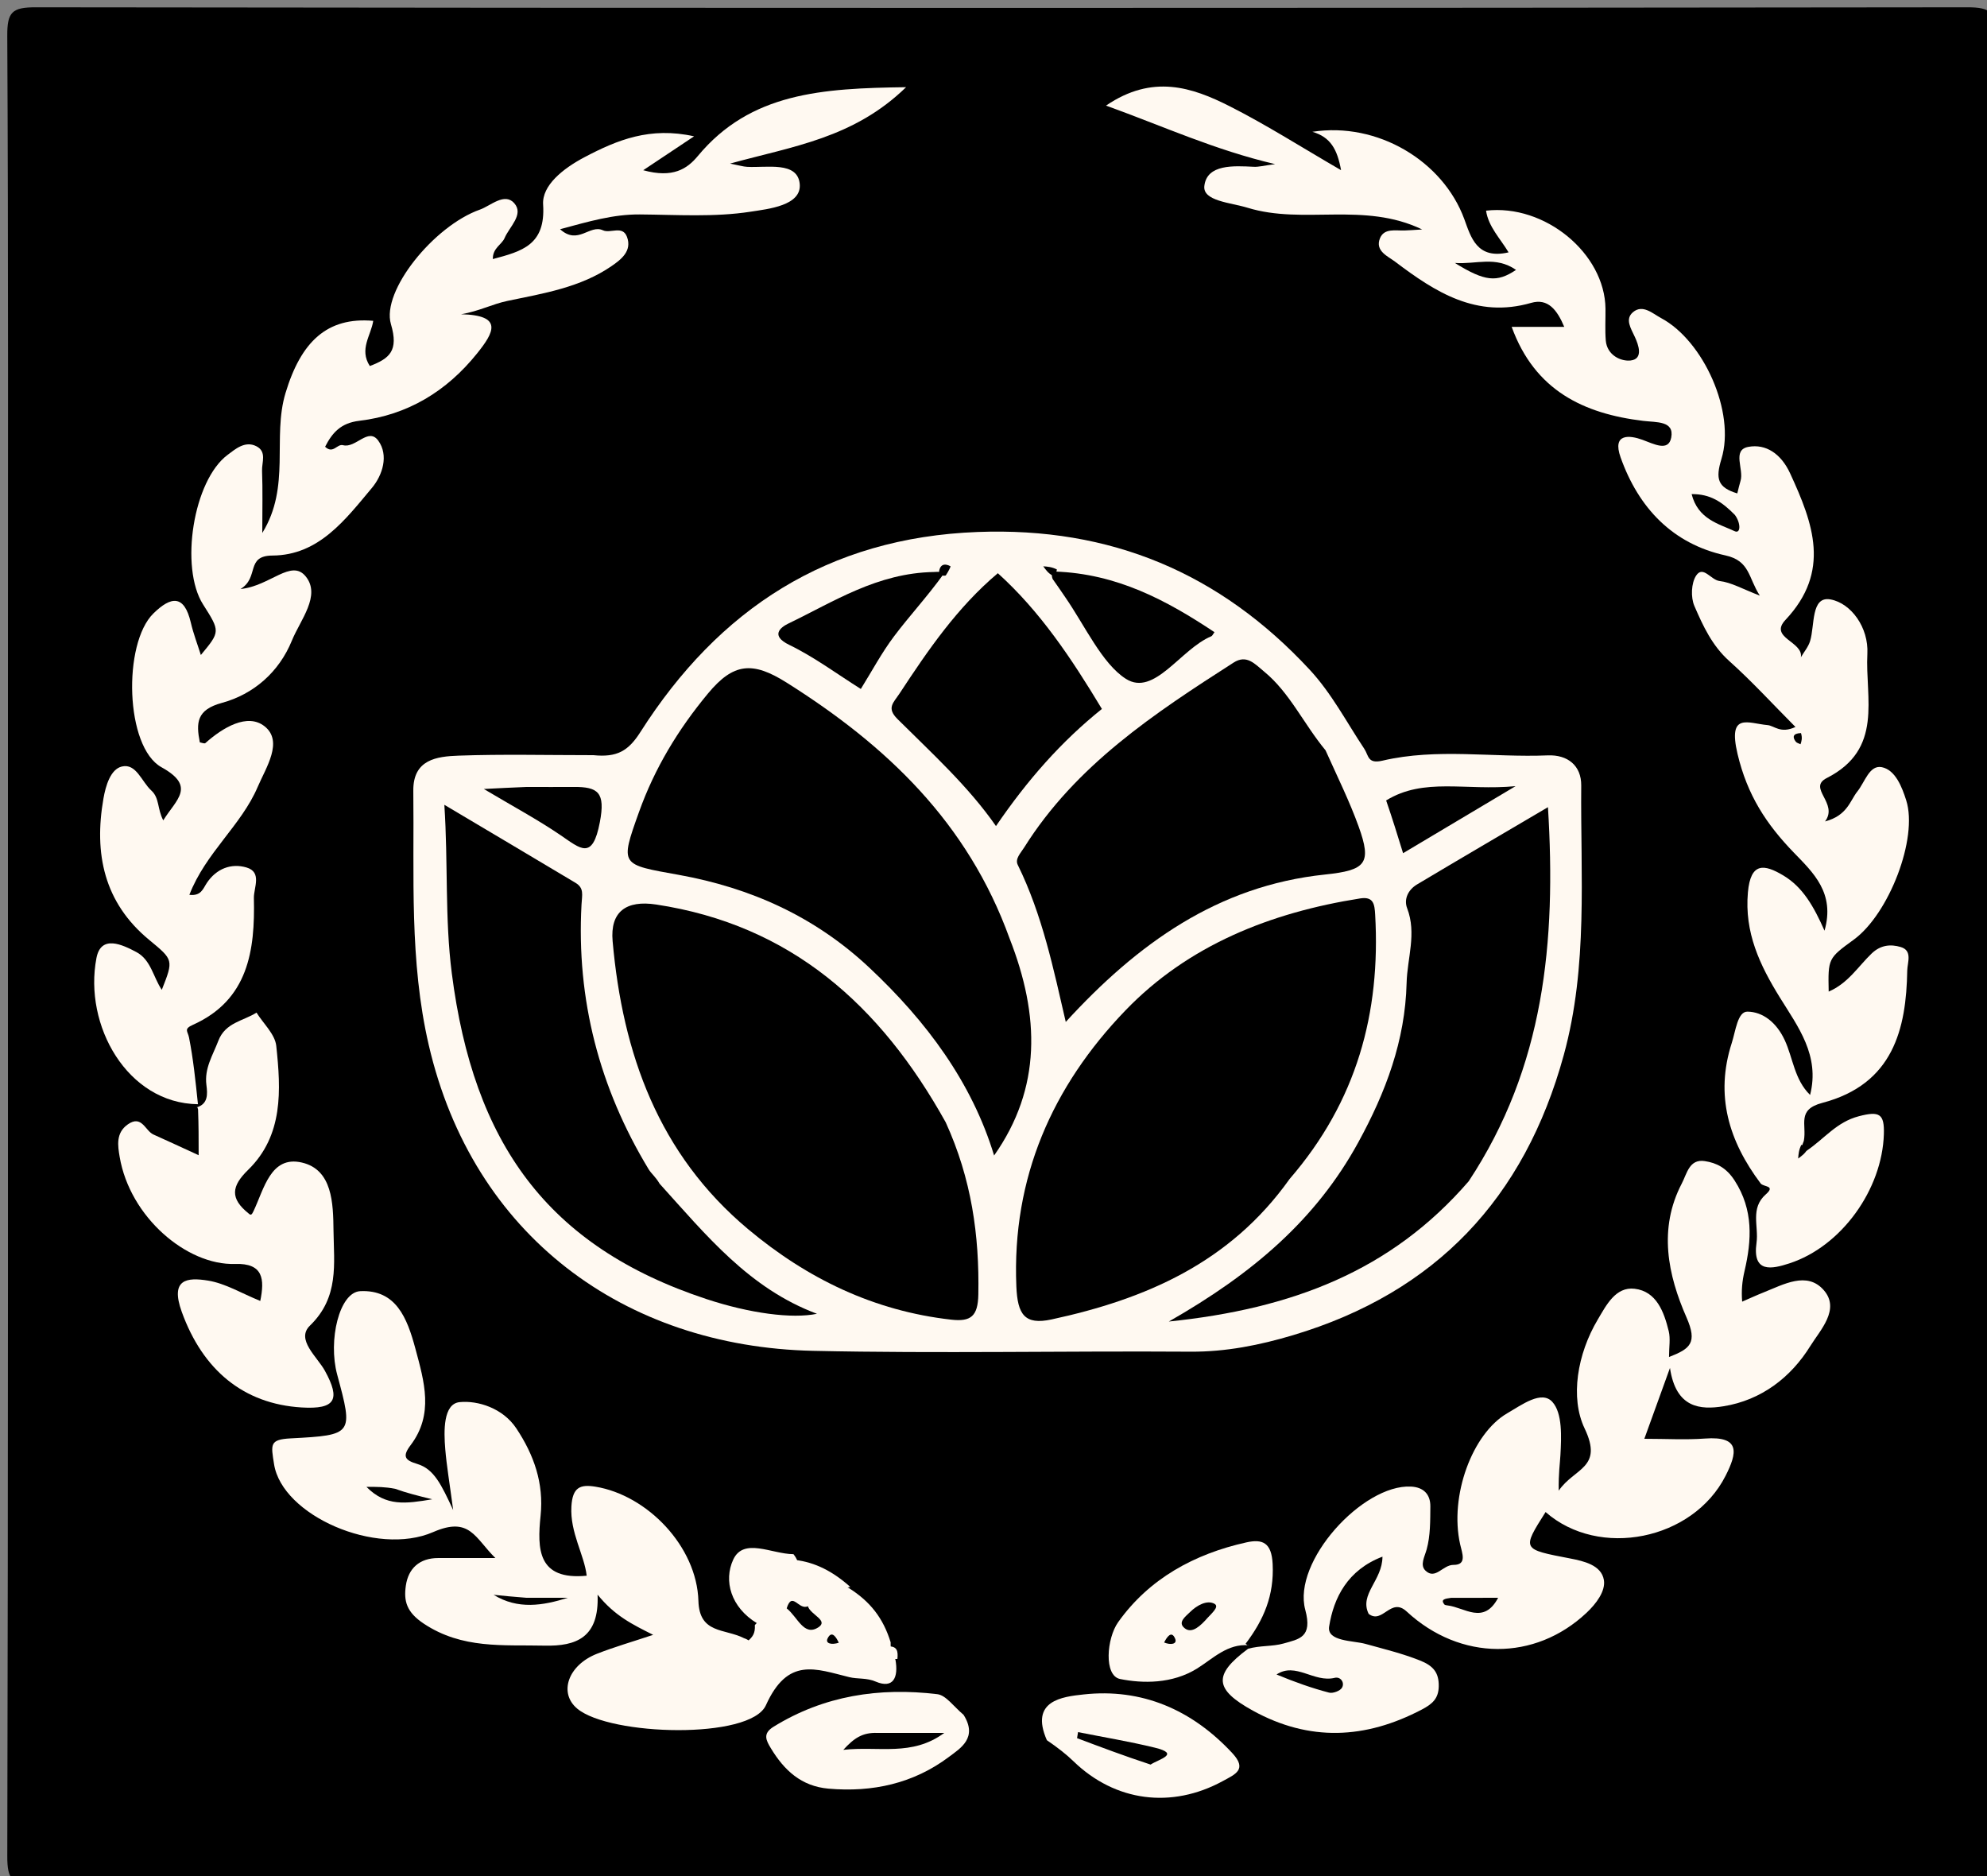
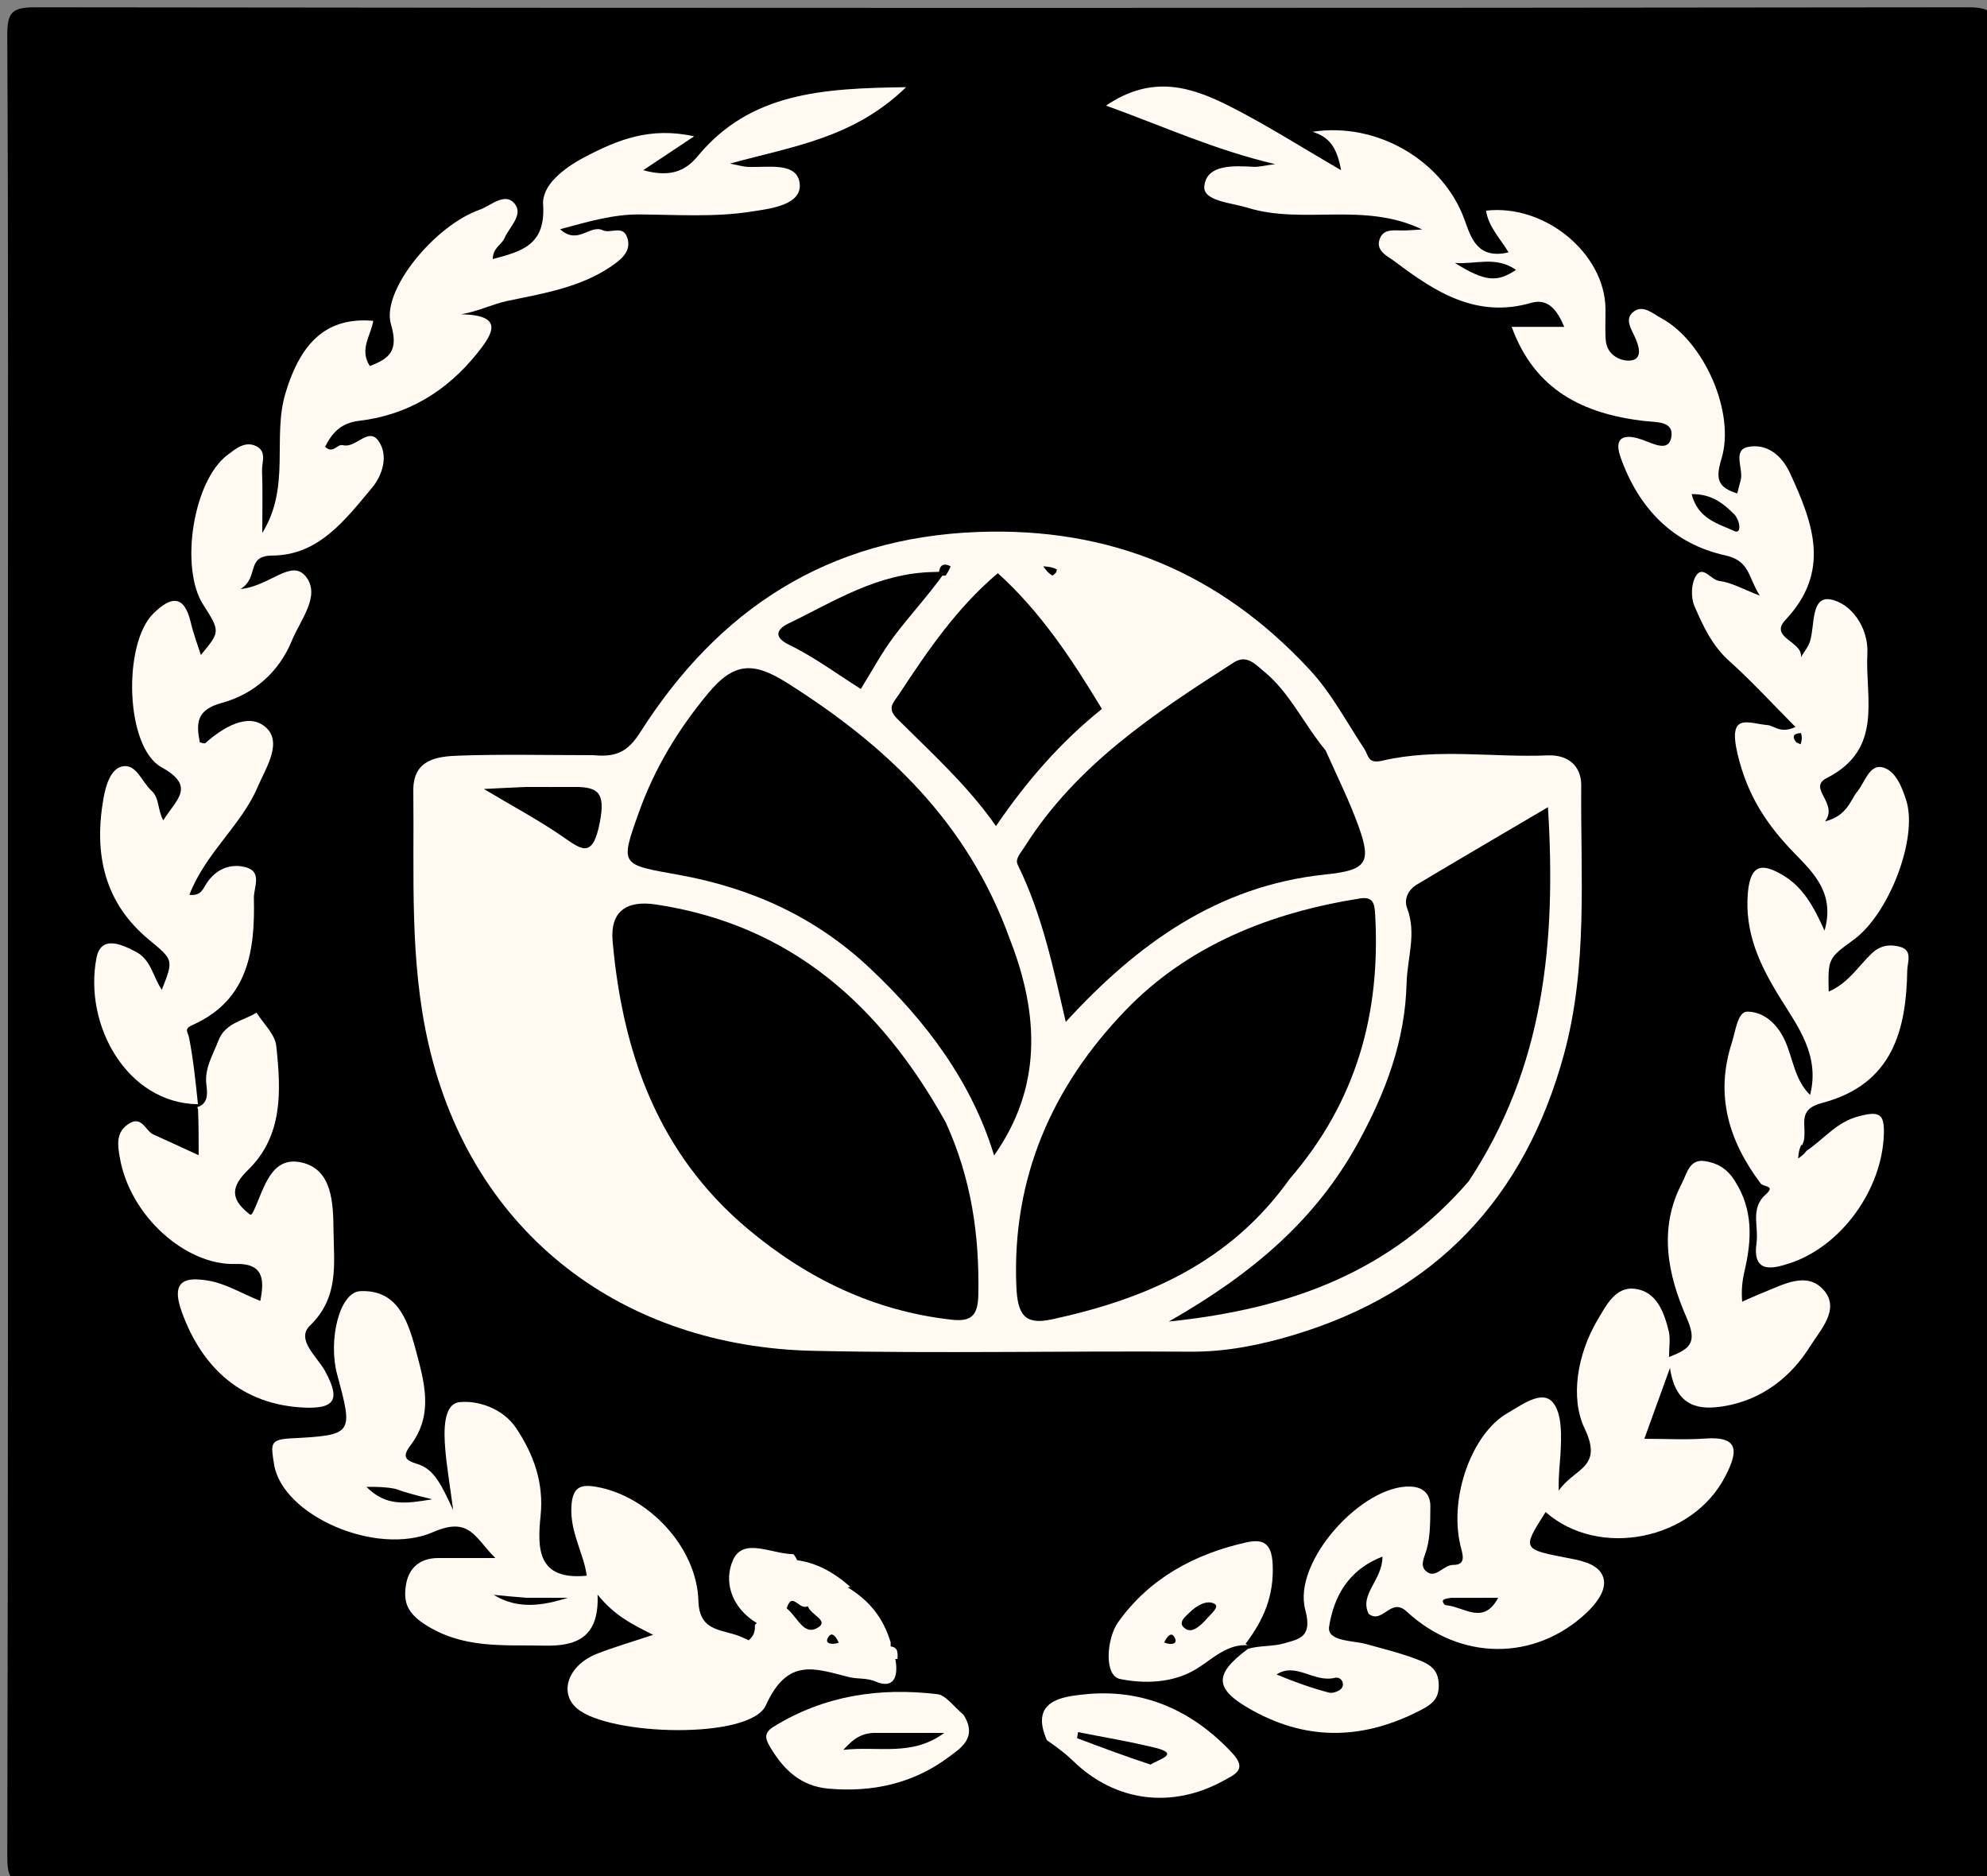
<svg xmlns="http://www.w3.org/2000/svg" version="1.1" id="Layer_1" x="0px" y="0px" width="100%" viewBox="0 0 250 236" enable-background="new 0 0 250 236" xml:space="preserve">
  <rect x="0" y="0" width="250" height="236" fill="#808080" stroke="none" />
  <path fill="#000000" opacity="1" stroke="none" d=" M1,88   C1,59.833 1.059,32.166 0.915,4.5   C0.899,1.516 1.518,0.914 4.5,0.918   C85.5,1.021 166.5,1.021 247.5,0.918   C250.482,0.914 251.086,1.518 251.082,4.5   C250.978,80.833 250.978,157.167 251.082,233.5   C251.086,236.482 250.483,237.086 247.5,237.082   C166.5,236.979 85.5,236.979 4.5,237.082   C1.518,237.086 0.909,236.483 0.917,233.5   C1.034,185.167 1,136.833 1,88  z" />
  <path fill="#FFF9F1" opacity="1" stroke="none" d=" M74.665,95   C77.621,95.298 79.047,94.488 80.57,92.096   C90.42,76.625 104.148,67.638 123,66.923   C139.724,66.288 153.482,72.071 164.774,84.241   C167.556,87.24 169.411,90.835 171.644,94.188   C172.222,95.056 172.054,96.135 173.946,95.69   C180.788,94.085 187.794,95.317 194.727,95.027   C197.232,94.922 198.969,96.303 198.947,98.821   C198.846,110.15 199.822,121.513 196.755,132.707   C191.808,150.762 180.625,162.597 162.695,167.962   C158.507,169.215 154.245,170.071 149.785,170.041   C133.958,169.935 118.122,170.281 102.301,169.934   C78.528,169.413 59.494,155.431 53.944,131.463   C51.488,120.862 52.13,110.179 52.002,99.494   C51.954,95.526 54.961,95.158 57.713,95.059   C63.205,94.862 68.708,95 74.665,95  z" />
  <path fill="#FFF9F1" opacity="1" stroke="none" d=" M227.292,144.773   C229.576,143.228 231.055,141.159 233.873,140.423   C236.486,139.74 237.102,140.125 237.024,142.679   C236.814,149.616 231.701,156.803 225.124,158.936   C222.965,159.637 220.45,160.218 221.003,156.33   C221.293,154.289 220.177,152.003 222.17,150.25   C223.463,149.113 221.87,149.339 221.521,148.875   C217.539,143.576 215.75,137.831 217.888,131.202   C218.376,129.689 218.62,127.251 219.858,127.263   C221.779,127.282 223.503,128.602 224.546,130.84   C225.595,133.092 225.76,135.815 227.743,137.744   C229.001,132.775 226.22,129.17 223.936,125.481   C221.411,121.401 219.467,117.313 219.919,112.25   C220.26,108.439 221.977,108.701 224.373,110.133   C226.826,111.599 228.197,114.012 229.558,117.08   C230.913,112.331 228.129,109.775 225.69,107.251   C222.248,103.691 219.841,100.041 218.614,94.846   C217.358,89.53 219.967,91.006 222.377,91.215   C223.25,91.291 224.007,92.335 225.901,91.452   C223.02,88.557 220.424,85.712 217.569,83.156   C215.408,81.22 214.262,78.724 213.181,76.224   C212.716,75.149 212.783,73.361 213.401,72.415   C214.271,71.085 215.263,72.964 216.349,73.091   C217.826,73.264 219.226,74.091 221.418,74.928   C219.956,72.691 220.191,70.551 217.088,69.87   C210.455,68.416 206.163,63.908 203.9,57.539   C202.808,54.465 205.064,54.751 206.637,55.322   C208.092,55.85 209.931,56.866 210.272,55.036   C210.666,52.923 208.412,53.148 206.745,52.946   C199.278,52.043 193.111,49.148 190.197,41.122   C192.457,41.122 194.519,41.122 196.811,41.122   C195.913,38.976 194.756,37.493 192.646,38.102   C185.766,40.088 180.56,36.727 175.52,32.913   C174.647,32.252 172.98,31.584 173.62,29.988   C174.146,28.679 175.565,29.029 176.702,28.996   C177.303,28.979 177.902,28.928 178.933,28.867   C171.586,25.335 164.029,28.302 156.976,26.138   C154.834,25.481 151.307,25.298 151.528,23.395   C151.848,20.628 155.235,20.859 157.759,20.983   C158.368,21.013 158.987,20.837 160.432,20.647   C152.79,18.85 146.458,15.922 139.158,13.284   C145.011,9.297 149.991,10.972 154.735,13.376   C159.383,15.73 163.794,18.55 168.73,21.409   C168.254,18.799 167.422,17.253 165.12,16.581   C173.308,15.306 181.552,20.25 184.235,27.566   C185.066,29.833 185.815,32.68 189.806,31.746   C188.758,30.002 187.272,28.527 186.972,26.501   C194.387,25.638 201.92,31.891 201.999,38.831   C202.014,40.164 201.929,41.503 202.035,42.827   C202.187,44.709 203.975,45.492 205.172,45.348   C206.812,45.15 206.135,43.339 205.697,42.394   C205.184,41.286 204.429,40.145 205.458,39.273   C206.681,38.238 207.932,39.447 209.007,40.022   C214.337,42.876 218.384,51.861 216.588,57.734   C215.831,60.211 216.089,61.322 218.582,62.071   C218.752,61.407 218.85,60.943 218.99,60.492   C219.44,59.041 217.877,56.603 219.977,56.215   C222.173,55.809 224.088,57.073 225.23,59.55   C228.141,65.865 230.384,71.882 224.64,77.988   C222.52,80.241 226.902,80.699 226.584,82.683   C226.978,82.011 227.515,81.383 227.739,80.658   C228.351,78.669 227.827,74.949 230.316,75.409   C232.904,75.888 235.12,78.941 234.948,82.236   C234.656,87.841 237.018,94.23 229.838,97.878   C227.361,99.136 231.357,101.029 229.623,103.337   C232.443,102.594 232.766,100.715 233.686,99.572   C234.646,98.38 235.201,96.198 236.77,96.512   C238.475,96.854 239.308,99.017 239.836,100.681   C241.35,105.459 237.655,114.986 233.244,118.202   C229.997,120.569 229.997,120.569 230.081,124.741   C232.521,123.702 233.807,121.557 235.486,119.951   C236.641,118.846 237.906,118.772 239.135,119.132   C240.663,119.579 239.982,121.081 239.965,122.098   C239.844,129.404 238.221,136.393 229.28,138.741   C226.02,139.597 227.347,141.458 226.956,143.509   C226.714,144.14 226.662,144.334 226.761,144.508   C226.855,144.674 226.942,144.756 227.292,144.773  z" />
  <path fill="#FFF9F1" opacity="1" stroke="none" d=" M24.906,138.91   C16.013,138.801 10.507,128.986 12.136,120.516   C12.706,117.554 15.377,118.824 17.161,119.771   C18.995,120.743 19.28,122.937 20.357,124.52   C21.856,120.725 21.823,120.765 18.751,118.223   C13.082,113.534 11.806,107.384 13.014,100.461   C13.3,98.823 13.913,96.769 15.326,96.429   C17.144,95.991 17.821,98.344 19.041,99.448   C20.081,100.388 19.778,101.757 20.541,103.2   C22.169,100.574 24.709,98.951 20.316,96.517   C15.734,93.979 15.44,80.96 19.298,77.175   C21.512,75.004 23.179,74.771 24.01,78.33   C24.336,79.726 24.856,81.078 25.271,82.398   C27.719,79.45 27.719,79.45 25.547,76.034   C22.6,71.398 24.302,60.41 28.667,57.199   C29.563,56.54 30.812,55.404 32.25,56.134   C33.601,56.819 32.929,58.171 32.97,59.219   C33.064,61.649 33,64.086 33,67.047   C36.613,61.215 34.231,55.063 35.921,49.451   C37.866,42.993 41.147,39.853 46.959,40.361   C46.696,42.178 45.155,43.929 46.531,46.047   C49.022,45.099 50.176,44.127 49.187,40.78   C47.956,36.617 54.595,28.402 60.392,26.365   C61.707,25.903 63.485,24.171 64.705,25.566   C65.951,26.989 64.082,28.529 63.484,29.951   C63.139,30.772 61.973,31.2 62.009,32.59   C65.695,31.608 68.663,30.816 68.334,25.731   C68.179,23.319 70.848,21.196 73.531,19.781   C77.679,17.594 81.801,15.918 87.326,17.15   C85.41,18.426 83.495,19.703 80.93,21.413   C84.666,22.446 86.459,21.242 87.796,19.631   C94.419,11.648 103.437,11.106 114.002,10.968   C107.391,17.394 99.771,18.393 91.858,20.578   C93.016,20.806 93.504,20.962 93.999,20.989   C96.488,21.127 100.343,20.264 100.619,23.134   C100.882,25.873 96.636,26.29 94.443,26.631   C89.888,27.339 85.161,27.013 80.506,26.976   C77.164,26.95 74.09,27.861 70.468,28.834   C72.728,30.886 74.188,28.192 75.857,28.97   C76.802,29.409 78.331,28.31 78.885,29.795   C79.55,31.576 78.135,32.652 76.965,33.46   C73.038,36.17 68.35,36.915 63.835,37.857   C61.926,38.256 60.247,39.161 58.007,39.532   C63.394,39.652 62.114,41.859 60.032,44.453   C56.193,49.235 51.286,52.21 45.21,52.935   C42.885,53.212 41.811,54.424 40.904,56.202   C41.92,57.164 42.4,55.804 43.162,56.005   C44.756,56.426 46.336,53.707 47.59,55.43   C48.934,57.278 48.131,59.78 46.796,61.375   C43.459,65.359 40.121,69.852 34.285,69.887   C30.85,69.908 32.662,72.648 30.258,74.099   C34.007,73.727 36.655,70.245 38.481,72.534   C40.397,74.936 37.787,77.98 36.728,80.578   C35.105,84.561 31.899,87.339 27.919,88.422   C24.737,89.288 24.652,90.907 25.143,93.392   C25.367,93.425 25.722,93.584 25.841,93.478   C28.031,91.529 31.133,89.659 33.289,91.369   C35.689,93.272 33.45,96.582 32.427,98.984   C30.359,103.841 25.872,107.271 23.826,112.57   C25.312,112.741 25.538,111.804 26.02,111.079   C27.209,109.29 29.07,108.557 31.009,109.127   C33.011,109.715 31.913,111.686 31.943,112.977   C32.099,119.555 31.246,125.793 24.281,128.917   C23.077,129.457 23.621,129.71 23.781,130.511   C24.314,133.188 24.592,135.915 24.906,138.91  z" />
  <path fill="#FFF9F1" opacity="1" stroke="none" d=" M157.029,207.416   C158.537,206.984 160.093,207.149 161.489,206.752   C163.439,206.197 165.17,206.002 164.226,202.515   C162.583,196.442 171.443,186.721 177.512,187.01   C179.101,187.085 179.979,187.975 179.964,189.515   C179.946,191.321 179.975,193.193 179.502,194.902   C179.232,195.876 178.626,196.892 179.353,197.587   C180.601,198.78 181.531,196.853 182.87,196.863   C184.614,196.876 183.961,195.384 183.712,194.275   C182.341,188.175 185.247,180.335 189.633,177.792   C191.493,176.713 193.955,174.867 195.312,176.356   C196.6,177.769 196.453,180.784 196.328,183.062   C196.269,184.144 196.082,185.277 196.114,187.53   C198.064,184.658 201.766,184.711 199.375,179.703   C197.525,175.827 198.455,170.324 201.02,166.012   C202.09,164.213 203.262,161.842 205.665,162.125   C208.42,162.449 209.363,165.037 209.956,167.459   C210.186,168.399 209.993,169.443 209.993,170.71   C212.666,169.675 213.6,168.938 212.189,165.723   C209.858,160.414 208.615,154.593 211.6,148.881   C212.255,147.626 212.546,145.772 214.484,146.065   C215.981,146.292 217.205,146.905 218.238,148.499   C220.634,152.197 220.393,156.042 219.498,159.872   C219.187,161.202 219.085,162.368 219.195,163.747   C220.132,163.341 221.002,162.938 221.89,162.585   C224.404,161.585 227.347,159.895 229.453,162.289   C231.578,164.704 229.007,167.331 227.769,169.33   C225.31,173.299 221.594,176.141 216.856,176.906   C213.923,177.38 210.86,177.144 210.112,172.088   C208.897,175.447 207.985,177.966 206.887,181   C209.645,181 212.096,181.148 214.524,180.968   C219.033,180.634 218.564,182.793 217.098,185.674   C212.988,193.748 201.192,196.127 194.462,190.214   C191.462,194.956 191.476,194.883 197.559,196.056   C199.25,196.382 201.49,196.886 201.797,198.764   C202.026,200.164 200.833,201.747 199.597,202.906   C193.131,208.973 183.748,208.993 176.981,202.724   C174.979,200.869 173.957,204.373 172.201,203.023   C170.991,200.544 173.932,198.833 173.939,195.827   C169.537,197.507 167.803,201.006 167.228,204.615   C166.926,206.514 170.265,206.373 171.79,206.798   C174.095,207.441 176.395,207.989 178.654,208.888   C180.315,209.549 181.049,210.39 181.02,212.135   C180.995,213.682 180.213,214.365 178.886,215.061   C171.795,218.78 164.761,219.122 157.64,215.202   C152.779,212.527 152.605,210.698 157.029,207.416  z" />
  <path fill="#FFF9F1" opacity="1" stroke="none" d=" M112.662,208.776   C113.066,211.035 112.389,212.485 110.179,211.543   C109.01,211.044 107.931,211.248 106.849,210.983   C102.626,209.947 99.128,208.393 96.364,214.52   C94.405,218.861 76.748,218.379 72.632,214.951   C70.254,212.97 71.468,209.467 75.125,208.037   C77.295,207.188 79.545,206.54 82.179,205.662   C79.548,204.339 77.357,203.285 75.185,200.605   C75.416,206.018 72.494,207.11 68.513,207.02   C63.306,206.902 58.16,207.47 53.321,204.256   C51.143,202.808 50.782,201.411 51.063,199.47   C51.377,197.295 52.79,195.998 55.138,196.001   C57.26,196.003 59.382,196.001 62.329,196.001   C59.754,193.48 59.128,190.72 54.501,192.734   C47.348,195.848 35.498,190.645 34.482,184.199   C34.09,181.711 33.891,181.088 36.576,180.947   C44.459,180.535 44.454,180.439 42.421,172.915   C41.262,168.63 42.687,162.549 45.332,162.427   C49.824,162.219 51.224,165.793 52.256,169.629   C53.387,173.833 54.608,177.913 51.658,181.808   C50.603,183.2 50.923,183.694 52.476,184.157   C54.616,184.796 55.507,186.732 57.017,189.966   C56.548,186.434 56.194,184.379 56.022,182.308   C55.832,180.036 55.751,176.594 57.832,176.387   C60.106,176.161 63.262,177.126 64.968,179.696   C67.177,183.024 68.438,186.587 68.016,190.667   C67.584,194.856 67.626,198.823 73.816,198.224   C73.519,195.594 71.703,192.8 71.893,189.51   C72.033,187.095 72.997,186.71 74.921,187.025   C81.445,188.092 87.674,194.543 87.873,201.395   C87.994,205.568 91.173,204.839 93.623,206.088   C94.755,206.435 95.385,207.862 96.251,206.764   C96.827,206.034 96.46,204.986 95.28,204.225   C91.912,202.197 91.036,198.829 92.25,196.204   C93.559,193.374 97.098,195.5 99.833,195.515   C101.69,197.842 98.59,199.015 99.414,201.061   C100.235,201.923 100.877,202.897 101.649,200.992   C103.047,199.028 104.641,198.838 106.785,199.766   C109.492,201.471 111.127,203.563 112.058,206.598   C112.048,207.531 112.142,208.072 112.662,208.776  z" />
  <path fill="#FFF9F1" opacity="1" stroke="none" d=" M24.725,139.31   C26.201,138.892 26.119,137.623 25.971,136.498   C25.696,134.398 26.774,132.759 27.467,130.939   C28.35,128.621 30.597,128.456 32.273,127.386   C33.138,128.777 34.603,130.104 34.759,131.571   C35.352,137.117 35.67,142.834 31.212,147.175   C29.105,149.228 28.918,150.761 31.28,152.654   C31.567,152.931 31.681,152.811 31.887,152.38   C33.224,149.588 34.044,145.338 37.978,146.247   C41.833,147.137 41.922,151.383 41.961,154.805   C42.009,158.989 42.69,163.188 39,166.757   C37.192,168.506 39.905,170.675 40.875,172.438   C42.863,176.051 42.231,177.317 37.95,177.058   C30.63,176.616 25.508,172.342 22.868,165.029   C21.379,160.903 23.519,160.663 26.195,161.102   C28.356,161.455 30.372,162.692 32.746,163.657   C33.305,160.924 33.14,158.886 29.571,159.004   C23.527,159.203 16.338,153.121 15.055,145.528   C14.823,144.153 14.541,142.518 16.091,141.44   C17.853,140.213 18.258,142.254 19.31,142.724   C21.038,143.496 22.754,144.297 24.994,145.324   C24.994,143.202 24.994,141.581 24.92,139.578   C24.845,139.196 24.761,139.268 24.725,139.31  z" />
  <path fill="#FFF9F1" opacity="1" stroke="none" d=" M157.127,206.978   C154.458,206.73 152.596,208.664 150.615,209.898   C147.475,211.854 143.753,211.787 140.929,211.218   C138.856,210.8 139.241,206.099 140.678,204.075   C144.568,198.597 150.272,195.483 156.81,194.033   C158.841,193.582 159.988,194.043 160.122,196.752   C160.32,200.72 158.997,203.774 156.718,206.784   C157.052,207.07 157.085,206.989 157.127,206.978  z" />
  <path fill="#FFF9F1" opacity="1" stroke="none" d=" M121.236,215.728   C123.056,218.621 120.833,219.937 119.379,221.027   C114.928,224.363 109.773,225.497 104.234,225.011   C100.812,224.71 98.659,222.695 96.992,219.935   C96.394,218.945 95.925,218.09 97.317,217.229   C103.688,213.29 110.651,212.256 117.928,213.127   C119.016,213.257 119.954,214.642 121.236,215.728  z" />
  <path fill="#FFF9F1" opacity="1" stroke="none" d=" M131.712,218.913   C129.519,213.906 133.703,213.448 136.328,213.161   C143.679,212.359 149.946,215.074 155.028,220.522   C156.967,222.6 155.435,223.193 153.856,224.054   C147.405,227.573 140.312,226.651 135.07,221.575   C134.13,220.665 133.089,219.86 131.712,218.913  z" />
  <path fill="#FFF9F1" opacity="1" stroke="none" d=" M106.976,199.629   C105.394,200.082 103.495,199.633 102.13,201.784   C101.136,202.868 100.313,202.515 99.161,202.058   C93.966,199.138 100.096,198.493 99.984,196.232   C102.56,196.522 104.809,197.693 106.976,199.629  z" />
  <path fill="#FFF9F1" opacity="1" stroke="none" d=" M94.974,204.432   C96.879,202.236 97.512,203.945 97.844,205.343   C98.167,206.701 98.482,208.581 96.809,209.185   C95.146,209.786 94.128,208.632 94.009,206.512   C94.689,205.947 95.038,205.488 94.974,204.432  z" />
  <path fill="#FFF9F1" opacity="1" stroke="none" d=" M112.91,208.692   C111.905,208.785 110.841,208.663 111.874,207.107   C112.877,207.139 113.008,207.715 112.91,208.692  z" />
  <path fill="#000000" opacity="1" stroke="none" d=" M118.987,141.188   C122.238,148.311 123.231,155.424 123.092,162.843   C123.041,165.593 122.147,166.292 119.679,166.013   C109.957,164.917 101.565,160.854 94.136,154.639   C82.855,145.201 78.338,132.561 77.079,118.404   C76.747,114.663 78.808,113.221 82.542,113.786   C99.505,116.35 110.789,126.451 118.987,141.188  z" />
  <path fill="#000000" opacity="1" stroke="none" d=" M162.258,148.313   C154.745,158.88 144.1,163.439 132.301,165.985   C128.915,166.716 128.022,165.361 127.875,161.821   C127.308,148.129 132.423,136.643 141.589,127.121   C149.507,118.896 159.88,114.792 171.13,113.022   C172.824,112.756 172.946,113.754 173.021,115.079   C173.718,127.416 170.704,138.547 162.258,148.313  z" />
  <path fill="#000000" opacity="1" stroke="none" d=" M127.029,118.072   C130.834,127.78 131.053,136.875 125.076,145.362   C122.299,136.214 116.627,128.528 109.359,121.715   C102.491,115.277 94.43,111.69 85.42,110.06   C78.067,108.73 77.967,108.945 80.399,102.148   C82.365,96.654 85.308,91.781 89.081,87.237   C92.282,83.382 94.688,83.174 98.959,85.864   C111.502,93.762 121.749,103.443 127.029,118.072  z" />
  <path fill="#000000" opacity="1" stroke="none" d=" M166.778,94.394   C168.308,97.8 169.803,100.82 170.939,103.97   C172.621,108.634 171.866,109.475 166.694,110.018   C153.219,111.432 143.095,118.723 134.092,128.557   C132.556,121.93 131.15,115.096 128.052,108.799   C127.68,108.045 128.402,107.342 128.858,106.615   C135.358,96.26 145.233,89.749 155.209,83.353   C156.857,82.297 157.88,83.521 159.061,84.495   C162.278,87.147 163.961,90.97 166.778,94.394  z" />
  <path fill="#000000" opacity="1" stroke="none" d=" M184.79,148.6   C175.032,159.889 162.565,164.648 147.058,166.249   C157.649,160.208 165.581,153.409 170.89,143.719   C174.358,137.39 176.797,130.899 176.976,123.67   C177.053,120.54 178.264,117.436 177.043,114.255   C176.599,113.097 177.192,111.917 178.281,111.267   C183.603,108.088 188.956,104.961 194.761,101.542   C195.808,118.507 194.296,134.205 184.79,148.6  z" />
-   <path fill="#000000" opacity="1" stroke="none" d=" M82.992,148.911   C88.87,155.408 94.261,162.085 102.788,165.274   C99.667,165.928 94.327,165.219 88.893,163.426   C68.785,156.79 59.578,143.727 56.846,122.452   C55.954,115.503 56.393,108.641 55.907,101.244   C61.615,104.636 67.012,107.833 72.396,111.051   C73.514,111.72 73.234,112.536 73.165,113.798   C72.515,125.729 75.406,136.851 81.606,147.085   C81.942,147.641 82.502,148.061 82.992,148.911  z" />
  <path fill="#000000" opacity="1" stroke="none" d=" M138.639,89.185   C133.534,93.277 129.27,98.116 125.312,103.92   C121.815,98.894 117.262,94.777 112.924,90.459   C111.504,89.046 112.413,88.41 113.191,87.224   C116.77,81.776 120.433,76.422 125.544,72.109   C130.849,76.894 134.782,82.781 138.639,89.185  z" />
  <path fill="#000000" opacity="1" stroke="none" d=" M118.695,72.247   C116.662,75.066 114.438,77.456 112.485,80.051   C110.921,82.129 109.687,84.455 108.307,86.671   C105.317,84.793 102.454,82.654 99.297,81.123   C96.932,79.976 98.144,78.946 99.186,78.444   C104.923,75.68 110.388,72.08 117.51,71.957   C118.157,71.916 118.389,71.911 118.695,72.247  z" />
-   <path fill="#000000" opacity="1" stroke="none" d=" M132.724,71.9   C140.535,72.168 146.775,75.519 152.802,79.526   C152.608,79.785 152.537,79.987 152.405,80.042   C148.541,81.64 145.241,87.675 141.659,85.399   C138.651,83.488 136.488,78.675 134.011,75.106   C133.552,74.445 133.112,73.77 132.437,72.831   C132.265,72.335 132.32,72.109 132.724,71.9  z" />
-   <path fill="#000000" opacity="1" stroke="none" d=" M174.402,100.695   C179.154,97.769 184.379,99.502 190.684,98.899   C185.306,102.103 181.015,104.659 176.532,107.33   C175.809,104.989 175.202,103.02 174.402,100.695  z" />
  <path fill="#000000" opacity="1" stroke="none" d=" M66.254,98.999   C68.517,99 70.331,99.013 72.145,98.997   C75.28,98.969 76.176,99.704 75.476,103.407   C74.551,108.298 73.046,106.774 70.49,105.039   C67.615,103.087 64.536,101.435 60.874,99.253   C62.871,99.15 64.338,99.075 66.254,98.999  z" />
  <path fill="#000000" opacity="1" stroke="none" d=" M132.433,72.41   C131.893,72.121 131.576,71.681 131.259,71.241   C131.799,71.279 132.338,71.318 132.975,71.637   C132.934,72.031 132.795,72.145 132.433,72.41  z" />
  <path fill="#000000" opacity="1" stroke="none" d=" M118.129,72.095   C118.209,71.024 118.795,70.806 119.596,71.236   C119.632,71.256 119.349,71.868 118.992,72.395   C118.624,72.482 118.479,72.376 118.129,72.095  z" />
  <path fill="#000000" opacity="1" stroke="none" d=" M218.279,64.778   C219.037,65.792 219.031,67.185 218.252,66.823   C216.241,65.89 213.636,65.322 212.837,62.159   C215.182,62.132 216.672,63.14 218.279,64.778  z" />
  <path fill="#000000" opacity="1" stroke="none" d=" M190.744,33.953   C188.339,35.565 186.827,35.422 183.048,33.08   C185.746,33.275 188.163,32.167 190.744,33.953  z" />
  <path fill="#000000" opacity="1" stroke="none" d=" M227.41,144.567   C227.121,145.107 226.681,145.424 226.241,145.74   C226.28,145.201 226.319,144.662 226.638,144.025   C227.031,144.066 227.145,144.205 227.41,144.567  z" />
  <path fill="#000000" opacity="1" stroke="none" d=" M226.597,92.219   C226.792,92.851 226.666,93.239 226.539,93.627   C226.336,93.523 226.069,93.468 225.943,93.304   C225.515,92.75 225.537,92.26 226.597,92.219  z" />
  <path fill="#000000" opacity="1" stroke="none" d=" M160.61,210.651   C163.021,209.046 165.301,211.71 167.934,211.07   C168.661,210.893 169.214,211.659 168.853,212.305   C168.628,212.71 167.704,213.058 167.223,212.932   C165.076,212.371 162.975,211.63 160.61,210.651  z" />
  <path fill="#000000" opacity="1" stroke="none" d=" M182.575,201.008   C184.766,201.001 186.556,201.001 188.492,201.001   C186.675,204.448 184.269,202.207 182.128,201.962   C181.984,201.945 181.786,201.922 181.713,201.826   C181.251,201.222 181.729,201.121 182.575,201.008  z" />
  <path fill="#000000" opacity="1" stroke="none" d=" M66.227,201   C68.255,201 69.85,201 71.444,201   C68.295,201.994 65.154,202.508 62.107,200.626   C63.335,200.75 64.564,200.875 66.227,201  z" />
  <path fill="#000000" opacity="1" stroke="none" d=" M49.706,187.288   C51.217,187.827 52.411,188.122 54.385,188.609   C51.048,189.167 48.569,189.542 46.102,187.044   C47.497,187.044 48.443,187.044 49.706,187.288  z" />
  <path fill="#000000" opacity="1" stroke="none" d=" M98.98,202.329   C99.67,200.098 100.495,202.62 101.644,202.062   C101.986,203.151 104.307,203.854 102.955,204.722   C101.138,205.889 100.384,203.46 98.98,202.329  z" />
  <path fill="#000000" opacity="1" stroke="none" d=" M105.532,206.656   C104.649,206.945 103.81,206.771 104.123,206.119   C104.668,204.989 105.264,206.064 105.532,206.656  z" />
  <path fill="#000000" opacity="1" stroke="none" d=" M151.625,203.868   C150.652,204.908 149.7,205.529 148.898,204.688   C148.252,204.011 149.182,203.336 149.722,202.802   C150.592,201.942 151.869,201.245 152.794,201.751   C153.508,202.141 152.351,203.016 151.625,203.868  z" />
  <path fill="#000000" opacity="1" stroke="none" d=" M146.468,206.625   C146.771,206.021 147.399,204.998 147.865,206.173   C148.124,206.827 147.307,206.973 146.468,206.625  z" />
  <path fill="#000000" opacity="1" stroke="none" d=" M110.405,218   C113.318,218 115.792,218 118.809,218   C114.717,221.009 110.578,219.627 106.102,220.131   C107.461,218.654 108.499,217.932 110.405,218  z" />
  <path fill="#000000" opacity="1" stroke="none" d=" M144.765,221.984   C141.418,220.883 138.465,219.771 135.513,218.659   C135.554,218.406 135.596,218.153 135.638,217.9   C138.858,218.541 142.104,219.078 145.292,219.854   C148.574,220.652 145.814,221.296 144.765,221.984  z" />
</svg>